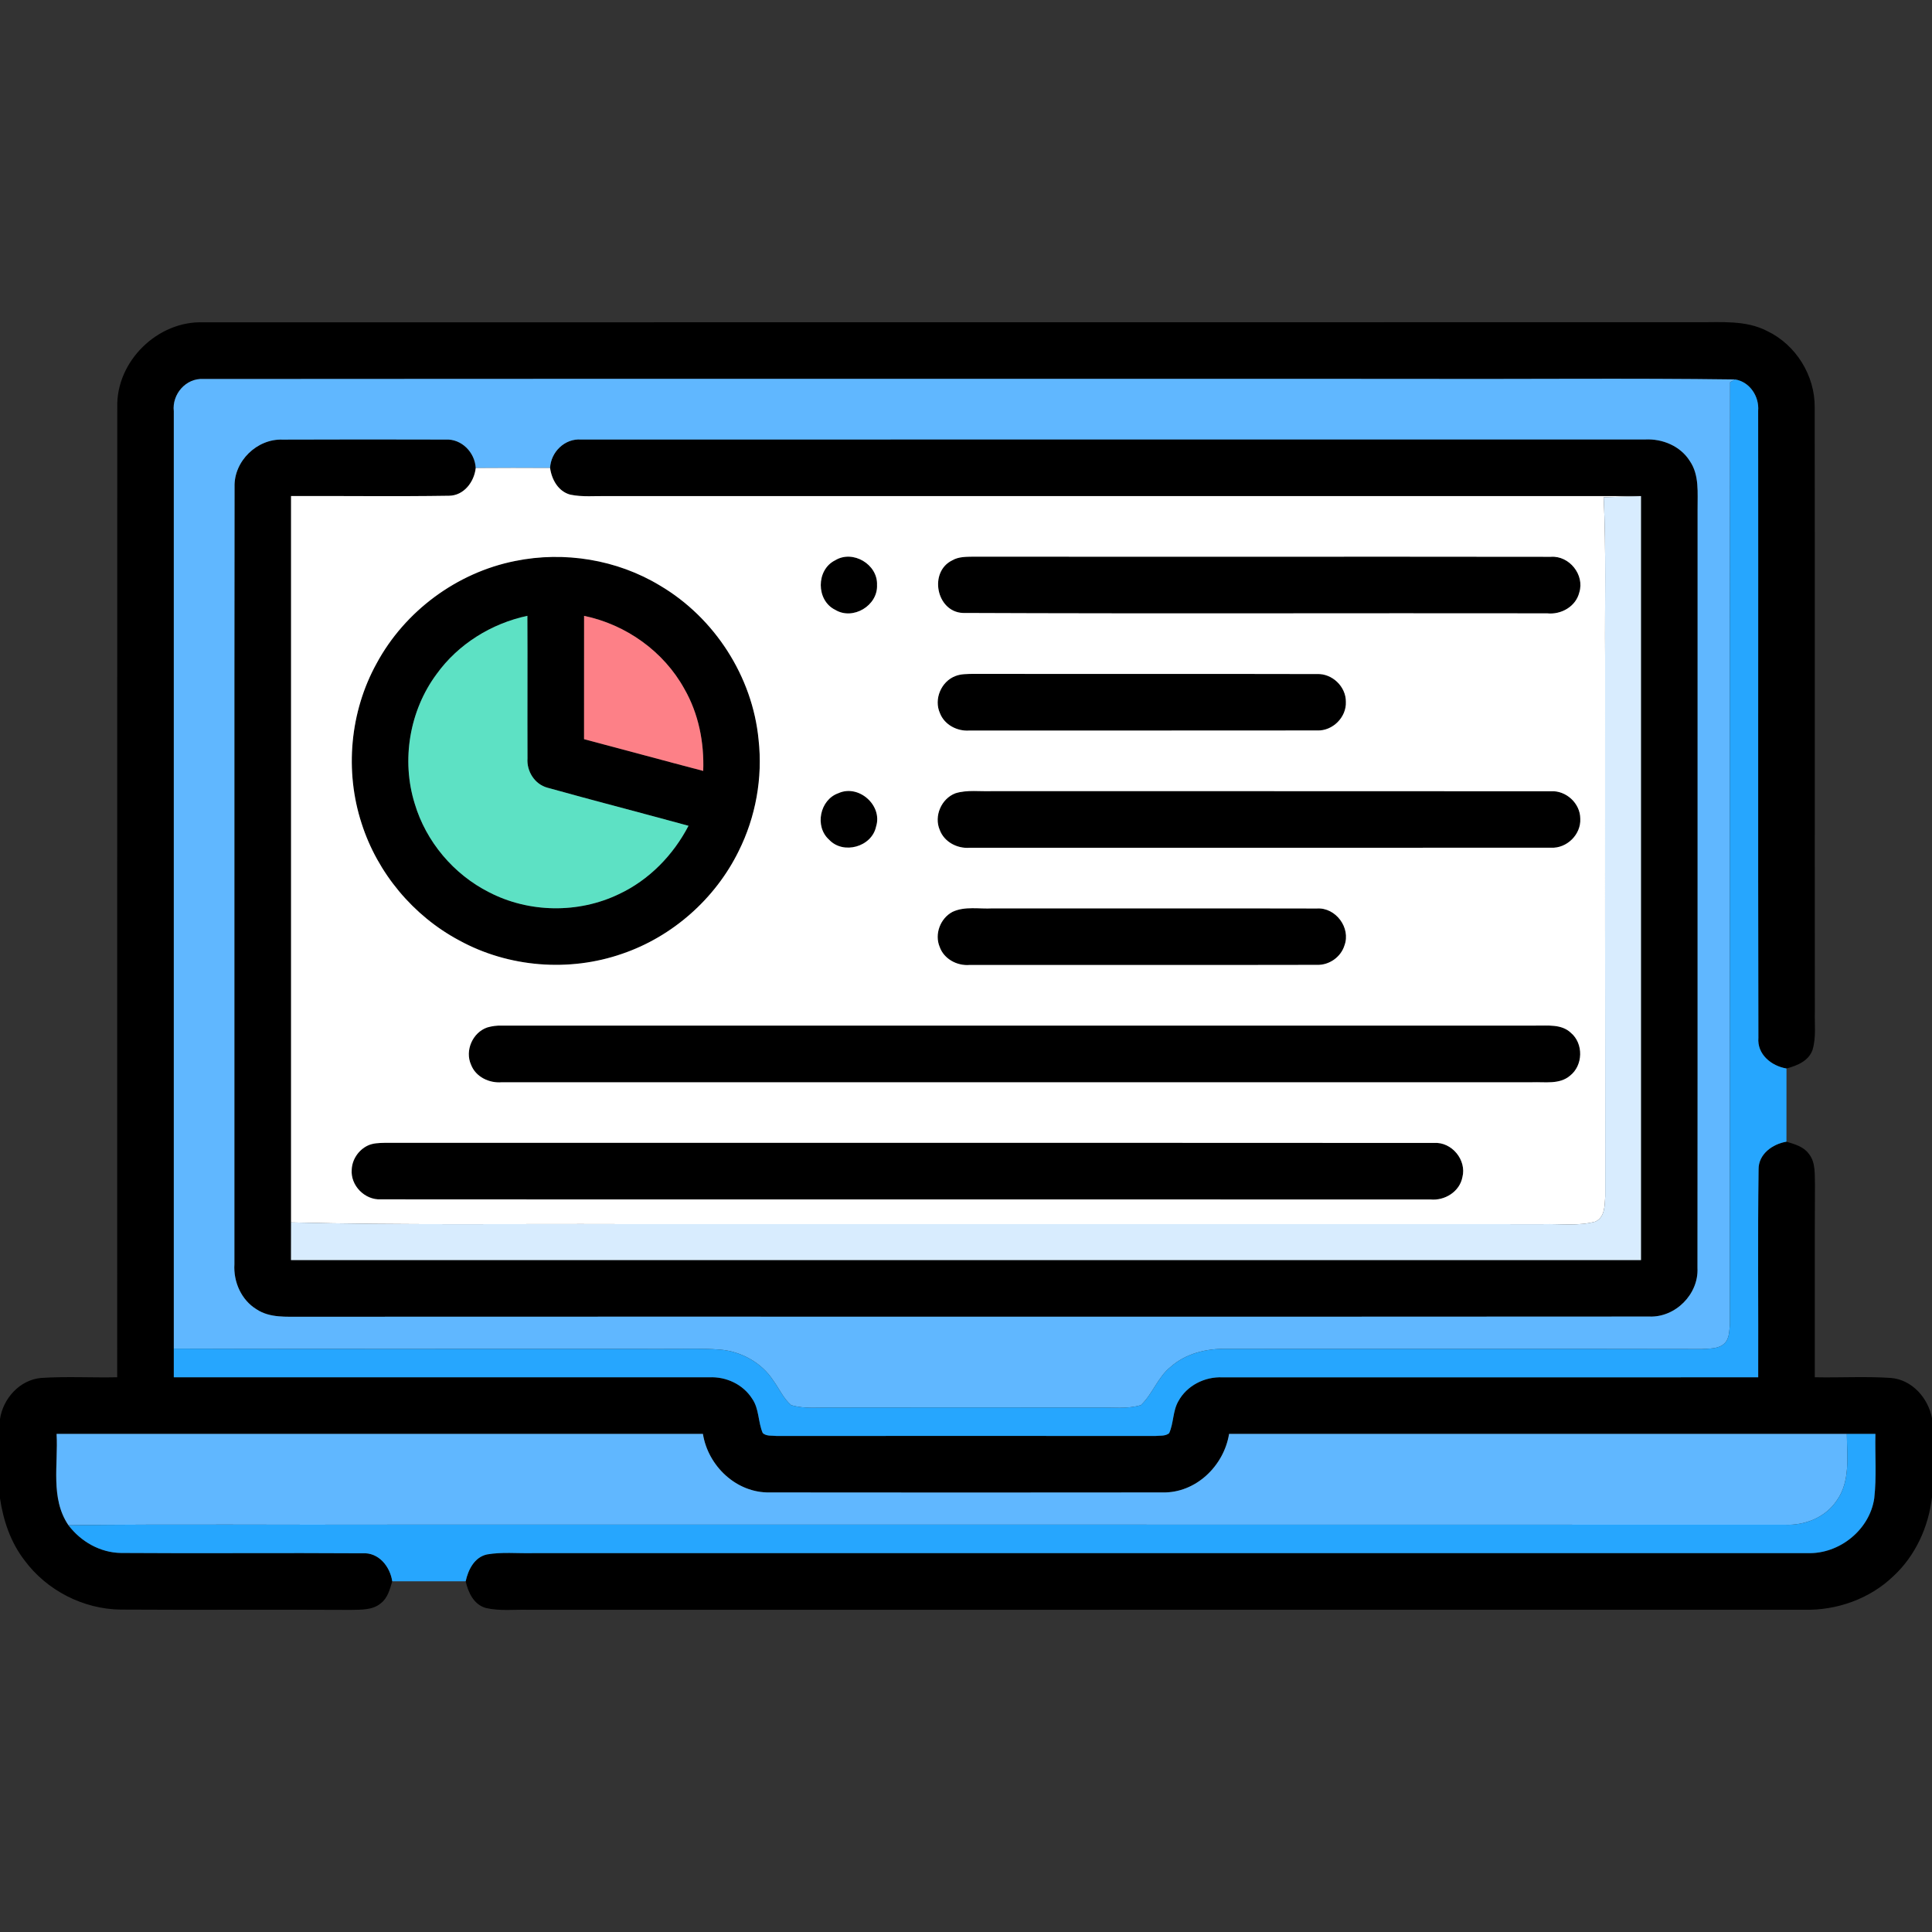
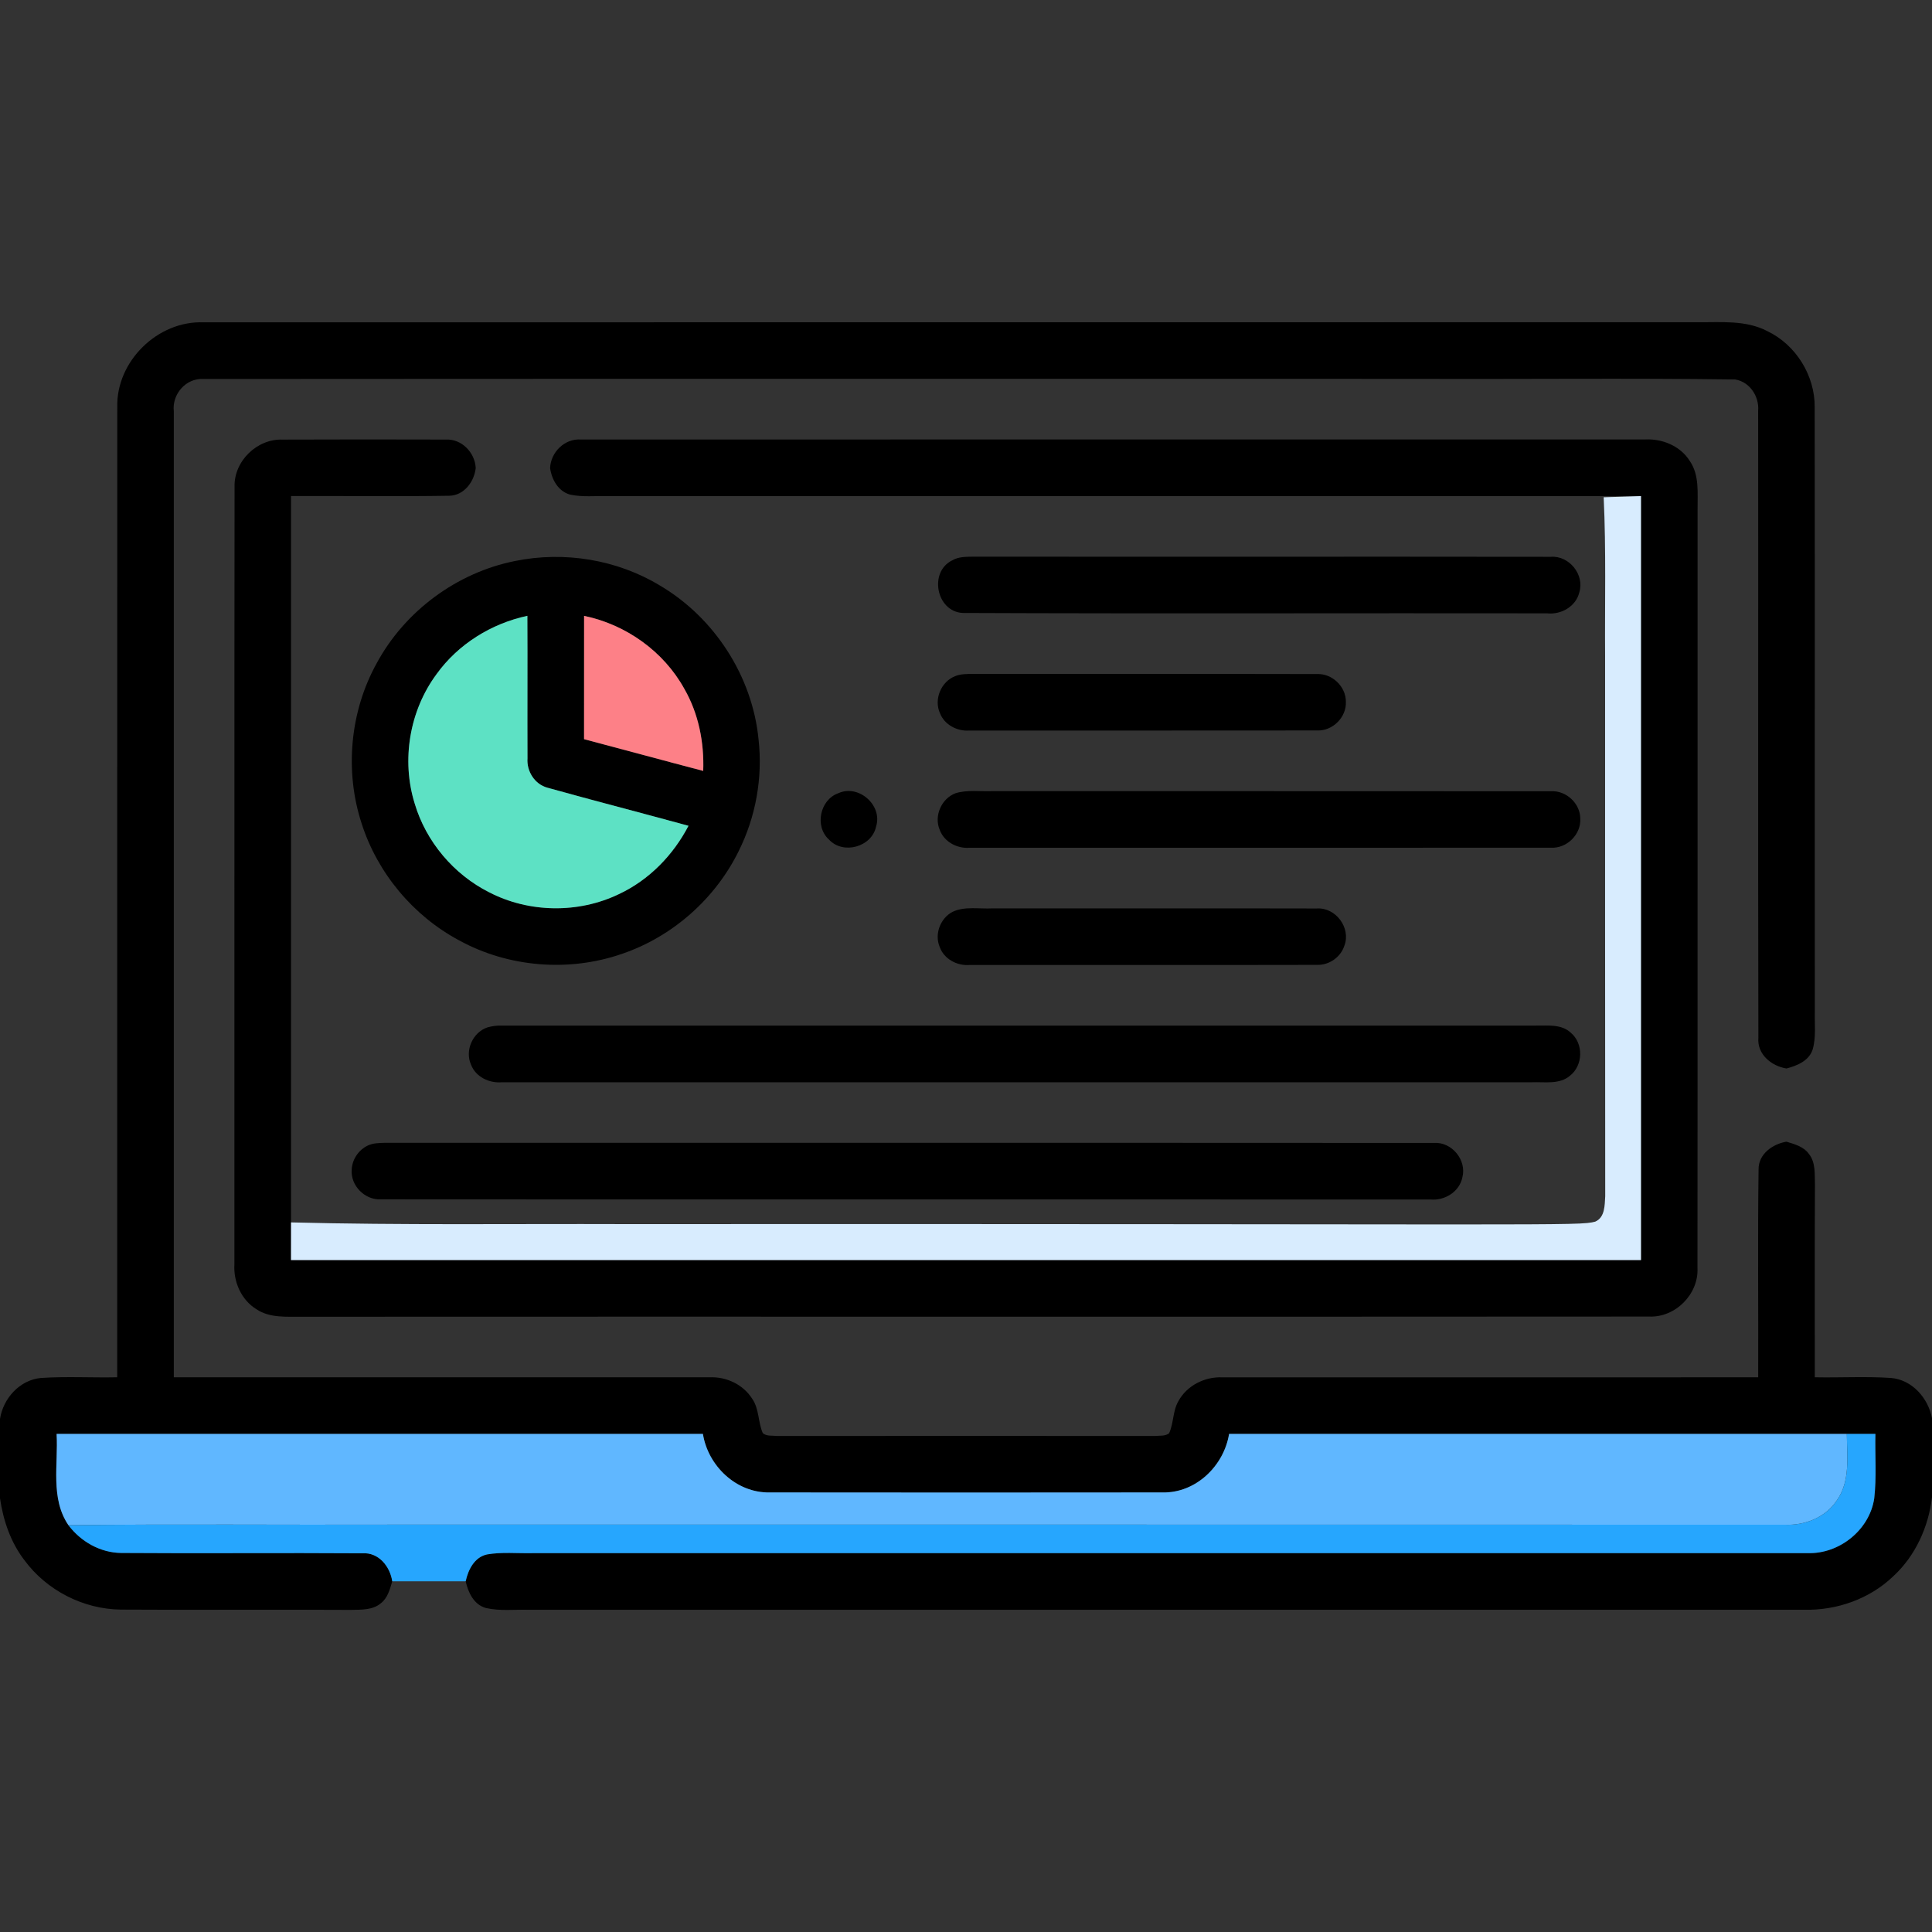
<svg xmlns="http://www.w3.org/2000/svg" width="512pt" height="512pt" viewBox="0 0 512 512" version="1.1">
  <rect x="0" y="0" width="512" height="512" fill="#333333" stroke="none" />
  <g id="#000000ff">
    <path fill="#000000" opacity="1.00" d=" M 31.08 107.95 C 30.74 95.76 41.79 84.94 53.97 85.42 C 185.97 85.38 317.98 85.42 449.99 85.39 C 456.13 85.44 462.67 84.79 468.32 87.73 C 475.93 91.36 481.01 99.53 480.91 107.96 C 480.98 161.31 480.90 214.67 480.95 268.03 C 480.86 271.40 481.32 274.89 480.36 278.17 C 479.35 281.17 476.24 282.42 473.44 283.16 C 469.44 282.51 465.61 279.40 465.99 275.01 C 465.86 219.64 465.99 164.25 465.93 108.88 C 466.25 105.07 463.71 101.18 459.82 100.56 C 431.56 100.18 403.28 100.51 375.01 100.40 C 267.97 100.43 160.92 100.35 53.88 100.44 C 49.27 100.16 45.55 104.48 46.06 108.98 C 46.06 191.79 46.07 274.59 46.06 357.40 C 46.06 359.93 46.07 362.46 46.06 365.00 C 93.37 365.00 140.68 364.99 187.99 365.00 C 192.44 364.79 196.92 366.87 199.33 370.67 C 201.22 373.37 200.86 376.85 202.14 379.78 C 203.14 380.69 204.64 380.39 205.88 380.55 C 239.29 380.53 272.71 380.52 306.12 380.55 C 307.35 380.41 308.79 380.66 309.83 379.82 C 311.06 377.13 310.77 373.94 312.28 371.33 C 314.54 367.17 319.29 364.79 323.98 365.01 C 371.30 364.99 418.62 365.01 465.94 365.00 C 466.01 346.64 465.79 328.27 466.04 309.91 C 465.99 305.84 469.75 303.17 473.43 302.56 C 475.56 303.21 477.95 303.84 479.34 305.75 C 481.22 308.06 480.88 311.21 480.98 313.99 C 480.89 330.99 480.96 347.99 480.94 364.99 C 487.65 365.13 494.38 364.72 501.09 365.17 C 506.71 365.62 510.97 370.48 512.00 375.82 L 512.00 396.78 C 511.07 404.66 507.61 412.32 501.72 417.74 C 495.44 423.77 486.68 426.83 478.02 426.60 C 365.35 426.61 252.67 426.59 140.00 426.61 C 136.27 426.52 132.45 426.98 128.78 426.14 C 125.58 425.27 124.07 422.02 123.41 419.06 C 124.07 416.00 125.72 412.67 129.06 411.94 C 132.99 411.26 137.00 411.68 140.97 411.60 C 253.66 411.60 366.34 411.61 479.03 411.59 C 487.42 411.88 495.45 405.45 496.69 397.10 C 497.34 391.42 496.87 385.70 497.00 380.00 C 494.47 380.00 491.95 379.99 489.43 380.00 C 434.86 380.00 380.29 379.99 325.72 380.00 C 324.34 388.51 316.87 395.73 308.04 395.51 C 273.34 395.55 238.64 395.55 203.95 395.51 C 195.15 395.67 187.64 388.51 186.28 380.00 C 129.19 380.00 72.09 380.00 15.00 380.00 C 15.47 388.06 13.28 397.05 18.14 404.20 C 21.42 408.54 26.56 411.48 32.07 411.55 C 53.38 411.71 74.71 411.49 96.03 411.64 C 100.35 411.34 103.36 415.13 103.95 419.06 C 103.33 421.15 102.75 423.48 100.93 424.88 C 98.72 426.75 95.66 426.57 92.95 426.64 C 72.64 426.52 52.33 426.69 32.02 426.56 C 22.06 426.45 12.34 421.46 6.45 413.44 C 2.81 408.71 0.86 402.91 0.00 397.06 L 0.00 376.03 C 0.85 370.56 5.25 365.67 10.91 365.17 C 17.62 364.73 24.35 365.13 31.06 364.99 C 31.08 279.31 31.03 193.63 31.08 107.95 Z" />
    <path fill="#000000" opacity="1.00" d=" M 62.16 129.02 C 61.96 122.22 68.10 116.25 74.87 116.50 C 89.28 116.44 103.69 116.45 118.10 116.49 C 122.33 116.25 125.87 119.91 126.07 124.03 C 125.67 127.70 122.95 131.34 119.00 131.38 C 105.05 131.60 91.08 131.40 77.13 131.46 C 77.13 195.62 77.12 259.78 77.13 323.95 C 77.13 327.27 77.13 330.60 77.12 333.93 C 196.37 333.93 315.62 333.93 434.88 333.93 C 434.88 266.45 434.87 198.96 434.88 131.47 C 343.59 131.46 252.31 131.46 161.02 131.47 C 157.72 131.40 154.36 131.77 151.10 131.08 C 147.94 130.22 146.20 127.08 145.78 124.02 C 145.97 119.79 149.68 116.15 153.98 116.48 C 247.98 116.44 341.98 116.48 435.98 116.46 C 440.56 116.23 445.32 118.19 447.81 122.16 C 450.39 125.91 449.84 130.63 449.88 134.93 C 449.85 201.97 449.91 269.00 449.85 336.03 C 450.19 342.97 444.00 349.19 437.06 348.90 C 318.03 348.99 198.99 348.89 79.96 348.95 C 75.93 348.91 71.52 349.33 67.99 346.98 C 63.94 344.51 61.83 339.69 62.12 335.04 C 62.16 266.37 62.07 197.69 62.16 129.02 Z" />
    <path fill="#000000" opacity="1.00" d=" M 136.50 148.67 C 149.51 146.01 163.51 148.28 174.89 155.17 C 189.35 163.69 199.42 179.28 201.03 196.01 C 202.16 206.12 200.28 216.52 195.73 225.61 C 189.52 238.21 178.21 248.22 164.89 252.76 C 150.84 257.66 134.76 256.38 121.70 249.22 C 109.52 242.73 100.03 231.37 95.83 218.22 C 91.30 204.33 92.73 188.60 99.81 175.80 C 107.28 161.95 121.07 151.74 136.50 148.67 M 115.70 178.64 C 108.51 188.33 106.32 201.45 109.90 212.96 C 112.90 223.05 120.23 231.73 129.62 236.46 C 140.18 241.93 153.26 242.12 163.98 236.97 C 171.98 233.24 178.41 226.63 182.46 218.84 C 170.00 215.43 157.49 212.21 145.05 208.74 C 141.70 207.83 139.55 204.40 139.79 201.00 C 139.74 188.40 139.83 175.80 139.76 163.20 C 130.22 165.24 121.42 170.69 115.70 178.64 M 154.79 163.21 C 154.77 174.10 154.78 185.00 154.78 195.89 C 165.32 198.66 175.82 201.55 186.36 204.30 C 186.64 196.78 185.14 189.12 181.36 182.55 C 175.88 172.61 165.87 165.50 154.79 163.21 Z" />
-     <path fill="#000000" opacity="1.00" d=" M 221.32 148.49 C 225.99 145.62 232.64 149.55 232.42 155.01 C 232.69 160.48 226.03 164.47 221.34 161.61 C 216.25 159.13 216.23 151.00 221.32 148.49 Z" />
    <path fill="#000000" opacity="1.00" d=" M 252.37 148.49 C 254.06 147.50 256.07 147.56 257.97 147.52 C 308.98 147.57 360.00 147.49 411.01 147.56 C 415.87 147.21 419.99 152.33 418.53 157.00 C 417.62 160.75 413.69 162.95 409.99 162.54 C 358.37 162.46 306.74 162.66 255.12 162.44 C 248.11 162.08 246.09 151.52 252.37 148.49 Z" />
    <path fill="#000000" opacity="1.00" d=" M 253.17 179.17 C 254.67 178.56 256.33 178.63 257.93 178.58 C 288.29 178.64 318.64 178.55 349.00 178.63 C 353.02 178.43 356.71 181.95 356.67 185.99 C 356.85 190.07 353.17 193.74 349.09 193.58 C 318.37 193.63 287.64 193.58 256.92 193.60 C 253.68 193.85 250.28 192.09 249.09 188.98 C 247.43 185.30 249.42 180.60 253.17 179.17 Z" />
    <path fill="#000000" opacity="1.00" d=" M 222.17 210.21 C 227.54 207.75 233.96 213.42 232.17 219.05 C 231.03 224.46 223.44 226.57 219.69 222.50 C 215.82 219.01 217.27 211.93 222.17 210.21 Z" />
    <path fill="#000000" opacity="1.00" d=" M 253.21 210.22 C 256.35 209.25 259.71 209.79 262.95 209.66 C 312.29 209.69 361.63 209.64 410.97 209.69 C 415.02 209.43 418.79 212.89 418.79 216.96 C 419.02 221.14 415.22 224.88 411.04 224.65 C 359.69 224.70 308.33 224.65 256.97 224.67 C 253.68 224.93 250.23 223.13 249.05 219.96 C 247.45 216.27 249.47 211.63 253.21 210.22 Z" />
    <path fill="#000000" opacity="1.00" d=" M 252.43 241.65 C 255.73 240.10 259.52 240.93 263.05 240.73 C 291.70 240.76 320.35 240.69 348.99 240.76 C 353.97 240.43 358.03 245.87 356.30 250.54 C 355.36 253.62 352.26 255.80 349.05 255.70 C 318.34 255.77 287.63 255.71 256.92 255.73 C 253.62 255.99 250.15 254.14 249.02 250.93 C 247.60 247.54 249.20 243.34 252.43 241.65 Z" />
    <path fill="#000000" opacity="1.00" d=" M 129.14 272.28 C 130.41 271.91 131.71 271.75 133.05 271.79 C 224.36 271.80 315.67 271.81 406.99 271.79 C 410.13 271.84 413.79 271.33 416.29 273.70 C 419.69 276.54 419.56 282.36 416.06 285.08 C 413.28 287.45 409.40 286.68 406.05 286.81 C 315.03 286.79 224.02 286.80 133.00 286.81 C 129.66 287.10 126.07 285.41 124.83 282.16 C 123.14 278.41 125.26 273.60 129.14 272.28 Z" />
    <path fill="#000000" opacity="1.00" d=" M 97.45 303.59 C 98.85 302.92 100.44 302.90 101.97 302.86 C 194.65 302.89 287.34 302.83 380.03 302.89 C 384.73 302.57 388.73 307.42 387.55 311.97 C 386.81 315.83 382.84 318.26 379.05 317.87 C 286.34 317.84 193.62 317.91 100.92 317.84 C 96.68 318.06 92.85 314.18 93.21 309.94 C 93.32 307.25 95.04 304.74 97.45 303.59 Z" />
  </g>
  <g id="#60b7ffff">
-     <path fill="#60b7ff" opacity="1.00" d=" M 46.06 108.98 C 45.55 104.48 49.27 100.16 53.88 100.44 C 160.92 100.35 267.97 100.43 375.01 100.40 C 403.28 100.51 431.56 100.18 459.82 100.56 C 459.49 100.75 458.83 101.12 458.50 101.30 C 458.35 184.53 458.48 267.77 458.44 351.00 C 458.26 352.70 458.34 354.72 457.01 356.01 C 455.43 357.55 453.03 357.34 451.01 357.51 C 409.01 357.42 367.01 357.51 325.01 357.46 C 319.74 357.34 314.27 358.67 310.25 362.22 C 306.82 364.94 305.49 369.39 302.36 372.37 C 298.67 373.47 294.74 372.93 290.94 373.02 C 267.63 372.98 244.32 372.98 221.00 373.02 C 217.23 372.93 213.32 373.46 209.65 372.37 C 207.62 370.60 206.52 368.06 204.97 365.91 C 201.90 361.14 196.46 358.14 190.85 357.66 C 185.57 357.24 180.28 357.54 174.99 357.48 C 132.02 357.42 89.04 357.57 46.06 357.40 C 46.07 274.59 46.06 191.79 46.06 108.98 M 62.16 129.02 C 62.07 197.69 62.16 266.37 62.12 335.04 C 61.83 339.69 63.94 344.51 67.99 346.98 C 71.52 349.33 75.93 348.91 79.96 348.95 C 198.99 348.89 318.03 348.99 437.06 348.90 C 444.00 349.19 450.19 342.97 449.85 336.03 C 449.91 269.00 449.85 201.97 449.88 134.93 C 449.84 130.63 450.39 125.91 447.81 122.16 C 445.32 118.19 440.56 116.23 435.98 116.46 C 341.98 116.48 247.98 116.44 153.98 116.48 C 149.68 116.15 145.97 119.79 145.78 124.02 C 139.21 123.99 132.64 123.97 126.07 124.03 C 125.87 119.91 122.33 116.25 118.10 116.49 C 103.69 116.45 89.28 116.44 74.87 116.50 C 68.10 116.25 61.96 122.22 62.16 129.02 Z" />
    <path fill="#60b7ff" opacity="1.00" d=" M 15.00 380.00 C 72.09 380.00 129.19 380.00 186.28 380.00 C 187.64 388.51 195.15 395.67 203.95 395.51 C 238.64 395.55 273.34 395.55 308.04 395.51 C 316.87 395.73 324.34 388.51 325.72 380.00 C 380.29 379.99 434.86 380.00 489.43 380.00 C 489.47 385.90 490.42 392.55 486.75 397.66 C 483.76 402.15 478.27 404.31 473.00 404.07 C 349.67 404.02 226.34 404.07 103.02 404.05 C 74.73 404.15 46.43 403.86 18.14 404.20 C 13.28 397.05 15.47 388.06 15.00 380.00 Z" />
  </g>
  <g id="#26a6feff">
-     <path fill="#26a6fe" opacity="1.00" d=" M 458.50 101.30 C 458.83 101.12 459.49 100.75 459.82 100.56 C 463.71 101.18 466.25 105.07 465.93 108.88 C 465.99 164.25 465.86 219.64 465.99 275.01 C 465.61 279.40 469.44 282.51 473.44 283.16 C 473.44 289.63 473.44 296.10 473.43 302.56 C 469.75 303.17 465.99 305.84 466.04 309.91 C 465.79 328.27 466.01 346.64 465.94 365.00 C 418.62 365.01 371.30 364.99 323.98 365.01 C 319.29 364.79 314.54 367.17 312.28 371.33 C 310.77 373.94 311.06 377.13 309.83 379.82 C 308.79 380.66 307.35 380.41 306.12 380.55 C 272.71 380.52 239.29 380.53 205.88 380.55 C 204.64 380.39 203.14 380.69 202.14 379.78 C 200.86 376.85 201.22 373.37 199.33 370.67 C 196.92 366.87 192.44 364.79 187.99 365.00 C 140.68 364.99 93.37 365.00 46.06 365.00 C 46.07 362.46 46.06 359.93 46.06 357.40 C 89.04 357.57 132.02 357.42 174.99 357.48 C 180.28 357.54 185.57 357.24 190.85 357.66 C 196.46 358.14 201.90 361.14 204.97 365.91 C 206.52 368.06 207.62 370.60 209.65 372.37 C 213.32 373.46 217.23 372.93 221.00 373.02 C 244.32 372.98 267.63 372.98 290.94 373.02 C 294.74 372.93 298.67 373.47 302.36 372.37 C 305.49 369.39 306.82 364.94 310.25 362.22 C 314.27 358.67 319.74 357.34 325.01 357.46 C 367.01 357.51 409.01 357.42 451.01 357.51 C 453.03 357.34 455.43 357.55 457.01 356.01 C 458.34 354.72 458.26 352.70 458.44 351.00 C 458.48 267.77 458.35 184.53 458.50 101.30 Z" />
    <path fill="#26a6fe" opacity="1.00" d=" M 489.43 380.00 C 491.95 379.99 494.47 380.00 497.00 380.00 C 496.87 385.70 497.34 391.42 496.69 397.10 C 495.45 405.45 487.42 411.88 479.03 411.59 C 366.34 411.61 253.66 411.60 140.97 411.60 C 137.00 411.68 132.99 411.26 129.06 411.94 C 125.72 412.67 124.07 416.00 123.41 419.06 C 116.92 419.07 110.44 419.06 103.95 419.06 C 103.36 415.13 100.35 411.34 96.03 411.64 C 74.71 411.49 53.38 411.71 32.07 411.55 C 26.56 411.48 21.42 408.54 18.14 404.20 C 46.43 403.86 74.73 404.15 103.02 404.05 C 226.34 404.07 349.67 404.02 473.00 404.07 C 478.27 404.31 483.76 402.15 486.75 397.66 C 490.42 392.55 489.47 385.90 489.43 380.00 Z" />
  </g>
  <g id="#ffffffff">
-     <path fill="#ffffff" opacity="1.00" d=" M 126.07 124.03 C 132.64 123.97 139.21 123.99 145.78 124.02 C 146.20 127.08 147.94 130.22 151.10 131.08 C 154.36 131.77 157.72 131.40 161.02 131.47 C 252.31 131.46 343.59 131.46 434.88 131.47 C 431.58 131.55 428.29 131.71 424.99 131.78 C 425.66 145.84 425.27 159.91 425.37 173.97 C 425.38 221.66 425.34 269.34 425.40 317.03 C 425.25 319.39 425.35 322.60 422.77 323.74 C 418.30 324.97 413.59 324.29 409.01 324.41 C 327.70 324.39 246.38 324.40 165.07 324.40 C 135.75 324.30 106.43 324.70 77.13 323.95 C 77.12 259.78 77.13 195.62 77.13 131.46 C 91.08 131.40 105.05 131.60 119.00 131.38 C 122.95 131.34 125.67 127.70 126.07 124.03 M 136.50 148.67 C 121.07 151.74 107.28 161.95 99.81 175.80 C 92.73 188.60 91.30 204.33 95.83 218.22 C 100.03 231.37 109.52 242.73 121.70 249.22 C 134.76 256.38 150.84 257.66 164.89 252.76 C 178.21 248.22 189.52 238.21 195.73 225.61 C 200.28 216.52 202.16 206.12 201.03 196.01 C 199.42 179.28 189.35 163.69 174.89 155.17 C 163.51 148.28 149.51 146.01 136.50 148.67 M 221.32 148.49 C 216.23 151.00 216.25 159.13 221.34 161.61 C 226.03 164.47 232.69 160.48 232.42 155.01 C 232.64 149.55 225.99 145.62 221.32 148.49 M 252.37 148.49 C 246.09 151.52 248.11 162.08 255.12 162.44 C 306.74 162.66 358.37 162.46 409.99 162.54 C 413.69 162.95 417.62 160.75 418.53 157.00 C 419.99 152.33 415.87 147.21 411.01 147.56 C 360.00 147.49 308.98 147.57 257.97 147.52 C 256.07 147.56 254.06 147.50 252.37 148.49 M 253.17 179.17 C 249.42 180.60 247.43 185.30 249.09 188.98 C 250.28 192.09 253.68 193.85 256.92 193.60 C 287.64 193.58 318.37 193.63 349.09 193.58 C 353.17 193.74 356.85 190.07 356.67 185.99 C 356.71 181.95 353.02 178.43 349.00 178.63 C 318.64 178.55 288.29 178.64 257.93 178.58 C 256.33 178.63 254.67 178.56 253.17 179.17 M 222.17 210.21 C 217.27 211.93 215.82 219.01 219.69 222.50 C 223.44 226.57 231.03 224.46 232.17 219.05 C 233.96 213.42 227.54 207.75 222.17 210.21 M 253.21 210.22 C 249.47 211.63 247.45 216.27 249.05 219.96 C 250.23 223.13 253.68 224.93 256.97 224.67 C 308.33 224.65 359.69 224.70 411.04 224.65 C 415.22 224.88 419.02 221.14 418.79 216.96 C 418.79 212.89 415.02 209.43 410.97 209.69 C 361.63 209.64 312.29 209.69 262.95 209.66 C 259.71 209.79 256.35 209.25 253.21 210.22 M 252.43 241.65 C 249.20 243.34 247.60 247.54 249.02 250.93 C 250.15 254.14 253.62 255.99 256.92 255.73 C 287.63 255.71 318.34 255.77 349.05 255.70 C 352.26 255.80 355.36 253.62 356.30 250.54 C 358.03 245.87 353.97 240.43 348.99 240.76 C 320.35 240.69 291.70 240.76 263.05 240.73 C 259.52 240.93 255.73 240.10 252.43 241.65 M 129.14 272.28 C 125.26 273.60 123.14 278.41 124.83 282.16 C 126.07 285.41 129.66 287.10 133.00 286.81 C 224.02 286.80 315.03 286.79 406.05 286.81 C 409.40 286.68 413.28 287.45 416.06 285.08 C 419.56 282.36 419.69 276.54 416.29 273.70 C 413.79 271.33 410.13 271.84 406.99 271.79 C 315.67 271.81 224.36 271.80 133.05 271.79 C 131.71 271.75 130.41 271.91 129.14 272.28 M 97.45 303.59 C 95.04 304.74 93.32 307.25 93.21 309.94 C 92.85 314.18 96.68 318.06 100.92 317.84 C 193.62 317.91 286.34 317.84 379.05 317.87 C 382.84 318.26 386.81 315.83 387.55 311.97 C 388.73 307.42 384.73 302.57 380.03 302.89 C 287.34 302.83 194.65 302.89 101.97 302.86 C 100.44 302.90 98.85 302.92 97.45 303.59 Z" />
-   </g>
+     </g>
  <g id="#d8ecfeff">
-     <path fill="#d8ecfe" opacity="1.00" d=" M 424.99 131.78 C 428.29 131.71 431.58 131.55 434.88 131.47 C 434.87 198.96 434.88 266.45 434.88 333.93 C 315.62 333.93 196.37 333.93 77.12 333.93 C 77.13 330.60 77.13 327.27 77.13 323.95 C 106.43 324.70 135.75 324.30 165.07 324.40 C 246.38 324.40 327.70 324.39 409.01 324.41 C 413.59 324.29 418.30 324.97 422.77 323.74 C 425.35 322.60 425.25 319.39 425.40 317.03 C 425.34 269.34 425.38 221.66 425.37 173.97 C 425.27 159.91 425.66 145.84 424.99 131.78 Z" />
+     <path fill="#d8ecfe" opacity="1.00" d=" M 424.99 131.78 C 428.29 131.71 431.58 131.55 434.88 131.47 C 434.87 198.96 434.88 266.45 434.88 333.93 C 315.62 333.93 196.37 333.93 77.12 333.93 C 77.13 330.60 77.13 327.27 77.13 323.95 C 106.43 324.70 135.75 324.30 165.07 324.40 C 413.59 324.29 418.30 324.97 422.77 323.74 C 425.35 322.60 425.25 319.39 425.40 317.03 C 425.34 269.34 425.38 221.66 425.37 173.97 C 425.27 159.91 425.66 145.84 424.99 131.78 Z" />
  </g>
  <g id="#5de1c4ff">
    <path fill="#5de1c4" opacity="1.00" d=" M 115.70 178.64 C 121.42 170.69 130.22 165.24 139.76 163.20 C 139.83 175.80 139.74 188.40 139.79 201.00 C 139.55 204.40 141.70 207.83 145.05 208.74 C 157.49 212.21 170.00 215.43 182.46 218.84 C 178.41 226.63 171.98 233.24 163.98 236.97 C 153.26 242.12 140.18 241.93 129.62 236.46 C 120.23 231.73 112.90 223.05 109.90 212.96 C 106.32 201.45 108.51 188.33 115.70 178.64 Z" />
  </g>
  <g id="#fd8087ff">
    <path fill="#fd8087" opacity="1.00" d=" M 154.79 163.21 C 165.87 165.50 175.88 172.61 181.36 182.55 C 185.14 189.12 186.64 196.78 186.36 204.30 C 175.82 201.55 165.32 198.66 154.78 195.89 C 154.78 185.00 154.77 174.10 154.79 163.21 Z" />
  </g>
</svg>